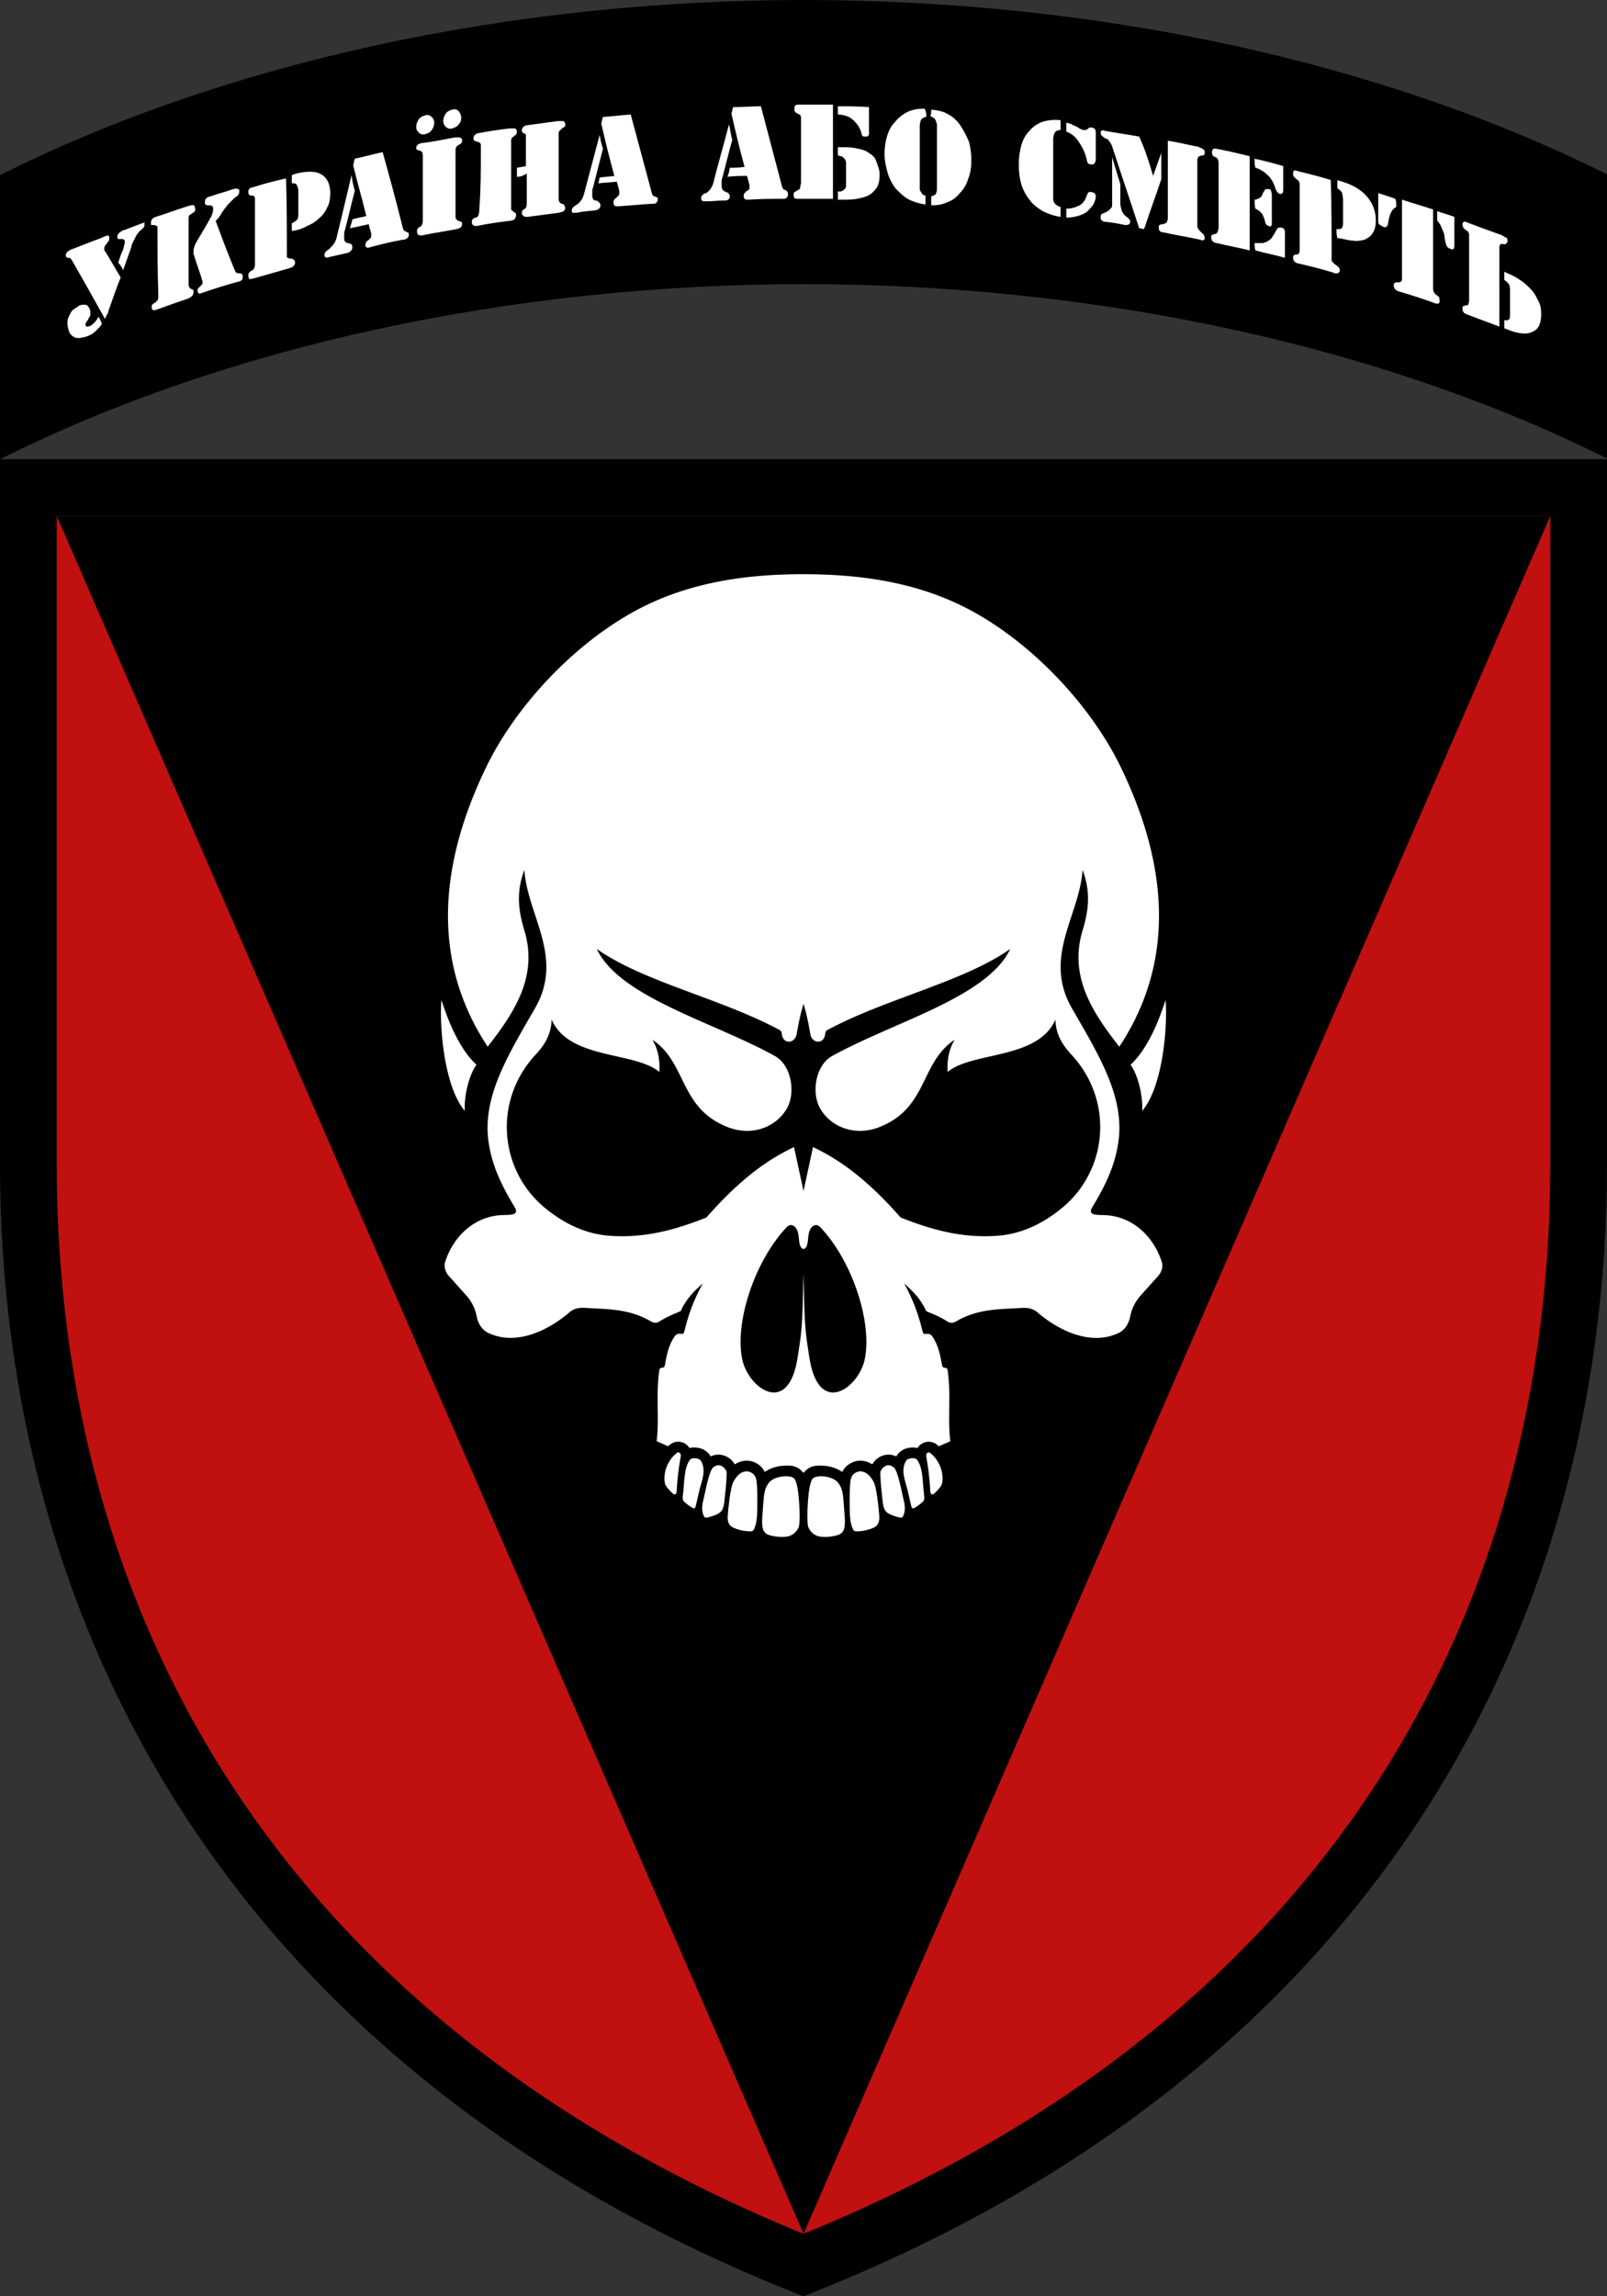
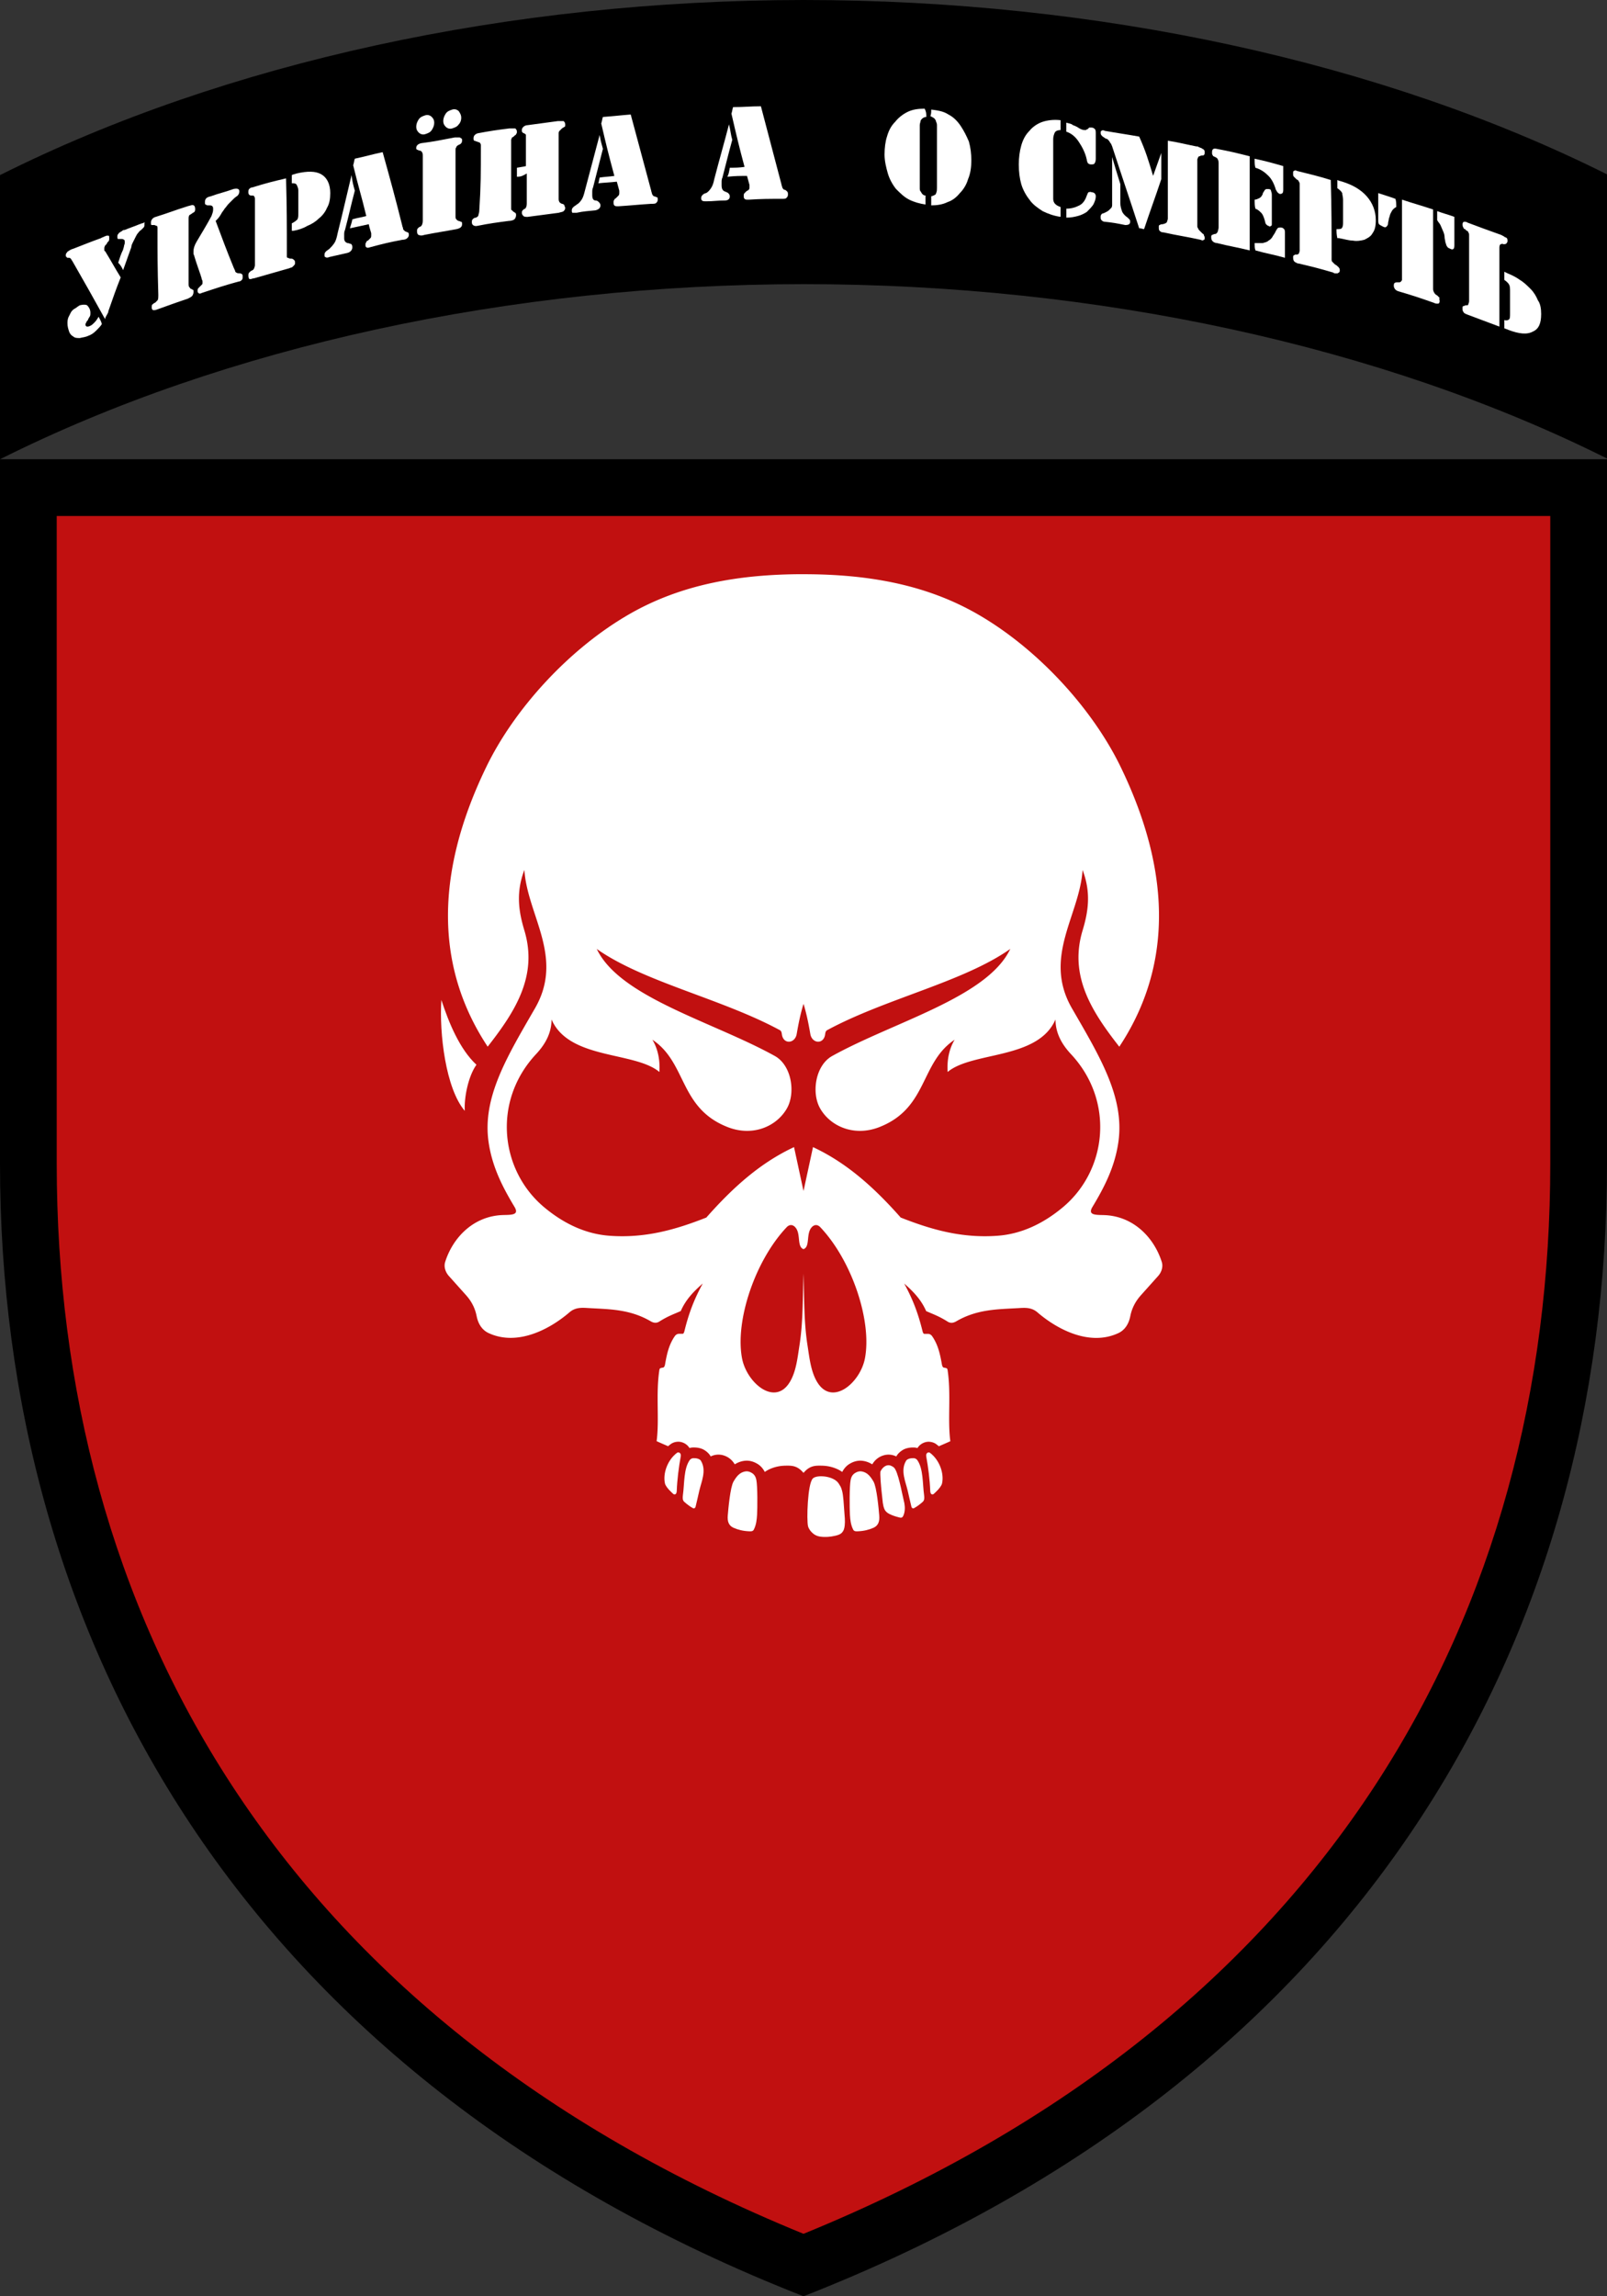
<svg xmlns="http://www.w3.org/2000/svg" xmlns:ns1="http://www.inkscape.org/namespaces/inkscape" xmlns:ns2="http://sodipodi.sourceforge.net/DTD/sodipodi-0.dtd" width="70mm" height="100mm" viewBox="0 0 70 100" version="1.1" id="svg742" ns1:version="0.92.4 (5da689c313, 2019-01-14)" ns2:docname="72 ОМБр.svg">
  <rect x="0" y="0" width="70" height="100" fill="#333333" stroke="none" />
  <defs id="defs736" />
  <ns2:namedview id="base" pagecolor="#ffffff" bordercolor="#666666" borderopacity="1.0" ns1:pageopacity="0.0" ns1:pageshadow="2" ns1:zoom="2.0187722" ns1:cx="132.28346" ns1:cy="188.97625" ns1:document-units="mm" ns1:current-layer="layer1" showgrid="false" fit-margin-top="0" fit-margin-left="0" fit-margin-right="0" fit-margin-bottom="0" ns1:window-width="1280" ns1:window-height="962" ns1:window-x="-8" ns1:window-y="-8" ns1:window-maximized="1" />
  <g ns1:label="Layer 1" ns1:groupmode="layer" id="layer1" transform="translate(-14.893,-98.833)">
    <path ns1:connector-curvature="0" id="path11-2" d="m 14.893,118.833 v 30.677 c 0,20.582 10.483,39.72 35,49.323 24.517,-9.603 35,-28.741 35,-49.323 v -30.677 z" style="color:#000000;clip-rule:nonzero;display:inline;overflow:visible;visibility:visible;opacity:1;isolation:auto;mix-blend-mode:normal;color-interpolation:sRGB;color-interpolation-filters:linearRGB;solid-color:#000000;solid-opacity:1;fill:#000000;fill-opacity:1;fill-rule:nonzero;stroke:none;stroke-width:0.262;stroke-linecap:round;stroke-linejoin:round;stroke-miterlimit:4;stroke-dasharray:none;stroke-dashoffset:0;stroke-opacity:1;color-rendering:auto;image-rendering:auto;shape-rendering:auto;text-rendering:auto;enable-background:accumulate" />
    <path id="path15-8" d="m 17.364,121.304 v 28.207 c 0,19.478 9.522,37.21 32.529,46.602 23.007,-9.392 32.529,-27.123 32.529,-46.602 v -28.207 z" style="color:#000000;clip-rule:nonzero;display:inline;overflow:visible;visibility:visible;opacity:1;isolation:auto;mix-blend-mode:normal;color-interpolation:sRGB;color-interpolation-filters:linearRGB;solid-color:#000000;solid-opacity:1;fill:#c11010;fill-opacity:1;fill-rule:nonzero;stroke:none;stroke-width:0.262;stroke-linecap:round;stroke-linejoin:round;stroke-miterlimit:4;stroke-dasharray:none;stroke-dashoffset:0;stroke-opacity:1;color-rendering:auto;image-rendering:auto;shape-rendering:auto;text-rendering:auto;enable-background:accumulate" ns1:connector-curvature="0" />
    <path style="opacity:1;fill:#000000;fill-opacity:1;stroke:none;stroke-width:0.25;stroke-linecap:butt;stroke-linejoin:miter;stroke-miterlimit:4;stroke-dasharray:none;stroke-dashoffset:0;stroke-opacity:0.5;paint-order:normal" d="m 49.893,98.833 c -12.803,0.011 -25.191,2.711 -35,7.626 v 12.374 c 9.809,-4.915 22.197,-7.615 35,-7.626 12.796,0.002 25.184,2.69 35,7.593 v -12.374 c -9.816,-4.904 -22.204,-7.591 -35,-7.593 z" id="path1068" ns1:connector-curvature="0" ns2:nodetypes="ccccccc" />
-     <path style="opacity:1;vector-effect:none;fill:#000000;fill-opacity:1;stroke:none;stroke-width:0.265px;stroke-linecap:round;stroke-linejoin:round;stroke-miterlimit:4;stroke-dasharray:none;stroke-dashoffset:0;stroke-opacity:1" d="m 17.364,121.304 h 65.059 l -32.529,74.809 z" id="path56" ns1:connector-curvature="0" />
    <path ns1:connector-curvature="0" id="path181" d="m 49.893,123.838 c -2.804,0 -5.332,0.446 -7.58,1.737 -2.637,1.515 -5.015,4.132 -6.238,6.658 -2.365,4.883 -2.097,8.919 0.061,12.181 1.182,-1.511 2.199,-3.068 1.599,-5.059 -0.242,-0.804 -0.382,-1.64 0,-2.637 0.125,1.97 1.751,3.794 0.461,6.027 -1.211,2.098 -2.296,3.87 -2.022,5.812 0.151,1.073 0.602,1.957 1.128,2.83 0.214,0.355 -0.102,0.351 -0.477,0.359 -1.29,0.029 -2.201,0.967 -2.541,2.044 -0.067,0.212 0.015,0.448 0.162,0.612 l 0.746,0.833 c 0.277,0.309 0.405,0.621 0.463,0.914 0.069,0.349 0.245,0.609 0.519,0.737 1.235,0.577 2.639,-0.14 3.526,-0.904 0.263,-0.227 0.558,-0.2 0.816,-0.185 0.901,0.053 1.804,0.041 2.718,0.575 0.131,0.077 0.254,0.092 0.379,0.013 0.385,-0.243 0.639,-0.325 0.934,-0.457 0.227,-0.52 0.584,-0.871 0.958,-1.201 -0.357,0.653 -0.597,1.257 -0.792,2.047 -0.017,0.07 -0.037,0.145 -0.089,0.145 h -0.151 c -0.078,0 -0.141,0.037 -0.191,0.109 -0.246,0.358 -0.332,0.744 -0.404,1.134 -0.019,0.1 -0.026,0.217 -0.112,0.23 -0.108,0.016 -0.141,0.028 -0.151,0.102 -0.16,1.033 0.005,2.171 -0.12,3.1 0.167,0.076 0.334,0.149 0.501,0.22 0.038,-0.033 0.077,-0.065 0.118,-0.095 a 0.468,0.468 0 0 1 0.076,-0.045 c 0.061,-0.029 0.128,-0.047 0.195,-0.053 a 0.468,0.468 0 0 1 0.05,-0.003 c 0.183,-7.9e-4 0.364,0.094 0.469,0.241 0.008,0.011 0.015,0.023 0.022,0.034 0.049,-0.014 0.1,-0.022 0.151,-0.024 a 0.468,0.468 0 0 1 0.004,0 c 0.013,-5.3e-4 0.026,-5.3e-4 0.04,-5.3e-4 a 0.468,0.468 0 0 1 0.025,5.3e-4 c 0.09,0.002 0.189,0.014 0.291,0.048 0.139,0.045 0.323,0.177 0.411,0.337 l -0.003,-0.003 c 0,0.002 0.003,0.003 0.003,0.005 0,7.9e-4 1.1e-4,0.002 0.003,0.003 0.09,-0.044 0.202,-0.079 0.337,-0.079 a 0.468,0.468 0 0 1 0.006,0 c 0.064,5.3e-4 0.13,0.009 0.195,0.027 0.258,0.073 0.409,0.231 0.51,0.396 0.124,-0.078 0.274,-0.138 0.438,-0.155 a 0.468,0.468 0 0 1 0.003,0 c 0.028,-0.003 0.057,-0.004 0.085,-0.004 0.196,7.9e-4 0.356,0.074 0.469,0.143 a 0.468,0.468 0 0 1 5.3e-4,0 c 0.144,0.089 0.246,0.219 0.313,0.348 0.093,-0.068 0.193,-0.118 0.29,-0.156 0.206,-0.081 0.415,-0.116 0.618,-0.118 0.228,-0.002 0.456,-0.013 0.703,0.233 0.029,0.028 0.053,0.055 0.075,0.082 0.022,-0.026 0.047,-0.053 0.075,-0.082 0.248,-0.246 0.476,-0.235 0.703,-0.233 0.203,0.002 0.413,0.036 0.618,0.118 0.097,0.038 0.197,0.088 0.29,0.156 0.067,-0.129 0.168,-0.258 0.313,-0.348 a 0.468,0.468 0 0 1 5.3e-4,0 c 0.112,-0.069 0.273,-0.142 0.469,-0.143 0.028,-1.4e-4 0.056,0.001 0.085,0.004 a 0.468,0.468 0 0 1 0.004,5.3e-4 c 0.163,0.017 0.312,0.077 0.436,0.155 0.101,-0.165 0.252,-0.324 0.51,-0.396 0.066,-0.019 0.135,-0.027 0.2,-0.027 0.135,2.5e-4 0.247,0.035 0.337,0.079 0,-8e-4 10e-5,-0.002 0.003,-0.003 0,-0.002 0.003,-0.003 0.003,-0.005 l -0.003,0.003 c 0.088,-0.16 0.272,-0.292 0.411,-0.337 0.112,-0.036 0.219,-0.048 0.315,-0.048 0.014,0 0.027,-5e-5 0.04,5.3e-4 a 0.468,0.468 0 0 1 0.004,0 c 0.052,0.002 0.103,0.011 0.151,0.024 0.007,-0.011 0.014,-0.022 0.022,-0.034 0.105,-0.147 0.285,-0.241 0.469,-0.241 a 0.468,0.468 0 0 1 0.042,0.003 c 0.07,0.006 0.14,0.024 0.203,0.054 a 0.468,0.468 0 0 1 0.076,0.045 c 0.041,0.03 0.08,0.062 0.118,0.095 0.166,-0.071 0.333,-0.144 0.501,-0.22 -0.125,-0.929 0.04,-2.066 -0.12,-3.1 -0.01,-0.074 -0.043,-0.086 -0.151,-0.102 -0.086,-0.013 -0.093,-0.13 -0.112,-0.23 -0.072,-0.39 -0.159,-0.776 -0.404,-1.134 -0.049,-0.072 -0.112,-0.109 -0.191,-0.109 h -0.151 c -0.052,0 -0.072,-0.075 -0.089,-0.145 -0.196,-0.79 -0.434,-1.394 -0.792,-2.047 0.374,0.33 0.73,0.681 0.957,1.201 0.295,0.132 0.549,0.214 0.934,0.457 0.125,0.079 0.248,0.064 0.379,-0.013 0.913,-0.534 1.816,-0.522 2.718,-0.575 0.258,-0.015 0.553,-0.042 0.816,0.185 0.887,0.764 2.29,1.481 3.526,0.904 0.274,-0.128 0.45,-0.388 0.519,-0.737 0.058,-0.293 0.187,-0.605 0.464,-0.914 l 0.746,-0.833 c 0.147,-0.164 0.229,-0.4 0.162,-0.612 -0.341,-1.077 -1.252,-2.015 -2.541,-2.044 -0.375,-0.008 -0.691,-0.005 -0.477,-0.359 0.527,-0.873 0.977,-1.757 1.128,-2.83 0.274,-1.942 -0.811,-3.714 -2.022,-5.812 -1.289,-2.233 0.337,-4.057 0.461,-6.027 0.382,0.997 0.243,1.833 0,2.637 -0.6,1.99 0.417,3.548 1.6,5.059 2.158,-3.262 2.426,-7.297 0.061,-12.181 -1.223,-2.526 -3.601,-5.143 -6.238,-6.658 -2.247,-1.292 -4.776,-1.738 -7.58,-1.738 z m -9.006,16.32 c 2.04,1.44 5.43,2.16 7.974,3.536 0.093,0.05 0.081,0.166 0.102,0.245 0.104,0.391 0.565,0.318 0.633,-0.073 0.09,-0.522 0.176,-0.918 0.298,-1.317 0.121,0.398 0.207,0.795 0.297,1.317 0.068,0.391 0.529,0.464 0.633,0.073 0.021,-0.079 0.009,-0.195 0.102,-0.245 2.544,-1.375 5.934,-2.096 7.974,-3.536 -1,2.111 -5.071,3.171 -7.757,4.662 -0.734,0.407 -0.914,1.61 -0.523,2.288 0.45,0.783 1.488,1.239 2.587,0.805 2.113,-0.835 1.758,-2.795 3.269,-3.801 -0.241,0.406 -0.336,0.878 -0.305,1.405 1.079,-0.905 3.934,-0.526 4.699,-2.288 0,0.59 0.272,1.08 0.673,1.509 1.913,2.048 1.574,5.063 -0.355,6.672 -0.873,0.729 -1.823,1.162 -2.832,1.238 -1.588,0.12 -2.932,-0.282 -4.228,-0.792 -1.206,-1.365 -2.39,-2.399 -3.821,-3.068 l -0.413,1.912 -0.413,-1.912 c -1.431,0.668 -2.615,1.702 -3.821,3.068 -1.296,0.51 -2.64,0.912 -4.228,0.792 -1.009,-0.076 -1.959,-0.509 -2.832,-1.238 -1.929,-1.61 -2.268,-4.624 -0.355,-6.672 0.401,-0.429 0.674,-0.919 0.673,-1.509 0.765,1.762 3.62,1.383 4.699,2.288 0.03,-0.527 -0.064,-0.999 -0.305,-1.405 1.511,1.006 1.156,2.966 3.269,3.801 1.1,0.434 2.137,-0.022 2.587,-0.805 0.39,-0.678 0.211,-1.88 -0.523,-2.288 -2.686,-1.491 -6.757,-2.552 -7.757,-4.662 z m 8.47,12.026 c 0.064,0.003 0.124,0.037 0.174,0.091 0.262,0.28 0.061,0.85 0.362,0.957 0.301,-0.107 0.099,-0.677 0.361,-0.957 0.1,-0.107 0.239,-0.137 0.374,0.005 1.369,1.446 2.25,4.064 1.942,5.702 -0.203,1.079 -1.449,2.133 -2.098,1.01 -0.263,-0.456 -0.321,-1.034 -0.406,-1.58 -0.156,-0.998 -0.142,-2.064 -0.173,-3.116 -0.032,1.052 -0.018,2.118 -0.174,3.116 -0.085,0.546 -0.143,1.124 -0.406,1.58 -0.648,1.123 -1.895,0.069 -2.098,-1.01 -0.308,-1.638 0.573,-4.255 1.942,-5.702 0.067,-0.071 0.135,-0.099 0.199,-0.096 z" style="opacity:1;vector-effect:none;fill:#ffffff;fill-opacity:1;stroke:none;stroke-width:0.095;stroke-linecap:round;stroke-linejoin:round;stroke-miterlimit:4;stroke-dasharray:none;stroke-dashoffset:0;stroke-opacity:1;paint-order:normal" />
    <path ns2:nodetypes="cccc" ns1:connector-curvature="0" id="path183" d="m 34.119,142.38 c -0.096,1.454 0.189,3.863 1.02,4.83 -0.035,-0.587 0.154,-1.514 0.507,-2.008 -0.732,-0.682 -1.201,-1.826 -1.527,-2.822 z" style="opacity:1;vector-effect:none;fill:#ffffff;fill-opacity:1;stroke:none;stroke-width:0.095;stroke-linecap:round;stroke-linejoin:round;stroke-miterlimit:4;stroke-dasharray:none;stroke-dashoffset:0;stroke-opacity:1;paint-order:normal" />
-     <path style="display:inline;opacity:1;vector-effect:none;fill:#ffffff;fill-opacity:1;stroke:none;stroke-width:0.095;stroke-linecap:round;stroke-linejoin:round;stroke-miterlimit:4;stroke-dasharray:none;stroke-dashoffset:0;stroke-opacity:1" d="m 49.488,163.221 c 0.229,0.227 0.274,1.825 0.207,2.079 -0.034,0.12 -0.115,0.228 -0.21,0.308 -0.087,0.074 -0.187,0.124 -0.312,0.142 -0.23,0.033 -0.446,0.013 -0.656,-0.035 -0.105,-0.024 -0.213,-0.054 -0.285,-0.124 -0.1,-0.097 -0.121,-0.212 -0.134,-0.324 -0.023,-0.199 0.003,-0.4 0.017,-0.601 0.022,-0.301 0.042,-0.71 0.097,-0.91 0.054,-0.199 0.083,-0.201 0.135,-0.296 0.191,-0.351 0.958,-0.423 1.142,-0.24 z" id="path189" ns1:connector-curvature="0" ns2:nodetypes="ccassssszssc" />
    <path style="display:inline;opacity:1;vector-effect:none;fill:#ffffff;fill-opacity:1;stroke:none;stroke-width:0.095;stroke-linecap:round;stroke-linejoin:round;stroke-miterlimit:4;stroke-dasharray:none;stroke-dashoffset:0;stroke-opacity:1" d="m 47.386,162.909 c -0.27,0.028 -0.416,0.231 -0.541,0.443 -0.144,0.245 -0.228,1.199 -0.251,1.483 -0.019,0.235 0.028,0.432 0.251,0.531 0.197,0.087 0.413,0.142 0.672,0.153 0.087,0.004 0.171,0.01 0.213,-0.075 0.105,-0.209 0.128,-0.428 0.141,-0.649 0.017,-0.278 0.024,-1.238 -0.032,-1.515 -0.024,-0.116 -0.072,-0.225 -0.193,-0.3 -0.079,-0.049 -0.164,-0.081 -0.26,-0.071 z" id="path191" ns1:connector-curvature="0" ns2:nodetypes="csssssssssc" />
-     <path style="display:inline;opacity:1;vector-effect:none;fill:#ffffff;fill-opacity:1;stroke:none;stroke-width:0.095;stroke-linecap:round;stroke-linejoin:round;stroke-miterlimit:4;stroke-dasharray:none;stroke-dashoffset:0;stroke-opacity:1" d="m 45.966,162.731 c -0.197,0.146 -0.372,1.193 -0.435,1.425 -0.053,0.195 -0.069,0.386 -0.029,0.559 0.014,0.06 0.033,0.117 0.068,0.169 0.032,0.048 0.08,0.049 0.133,0.036 0.162,-0.039 0.311,-0.087 0.441,-0.151 0.096,-0.048 0.181,-0.115 0.224,-0.216 0.076,-0.178 0.078,-0.368 0.101,-0.555 0.044,-0.363 0.102,-1.029 0.067,-1.096 -0.056,-0.11 -0.153,-0.216 -0.271,-0.25 -0.114,-0.032 -0.215,0.017 -0.297,0.078 z" id="path193" ns1:connector-curvature="0" ns2:nodetypes="cssssssasssc" />
    <path ns2:nodetypes="csssssscsscsc" ns1:connector-curvature="0" id="path195" d="m 45.359,163.729 c -0.057,0.247 -0.105,0.47 -0.162,0.7 -0.008,0.034 -0.016,0.07 -0.059,0.087 -0.027,0.011 -0.05,0.001 -0.074,-0.012 -0.132,-0.074 -0.25,-0.166 -0.361,-0.264 -0.038,-0.033 -0.061,-0.076 -0.068,-0.132 -0.006,-0.05 -0.003,-0.107 0.005,-0.163 0.07,-0.495 0.028,-1.151 0.298,-1.529 0.037,-0.047 0.092,-0.079 0.16,-0.082 0.066,-0.002 0.132,0.004 0.196,0.025 0.077,0.025 0.121,0.06 0.146,0.117 0.229,0.408 0.003,0.895 -0.08,1.253 z" style="display:inline;opacity:1;vector-effect:none;fill:#ffffff;fill-opacity:1;stroke:none;stroke-width:0.095;stroke-linecap:round;stroke-linejoin:round;stroke-miterlimit:4;stroke-dasharray:none;stroke-dashoffset:0;stroke-opacity:1" />
    <path ns2:nodetypes="ccssssc" ns1:connector-curvature="0" id="path207" d="m 44.546,162.256 c 0.025,-0.134 -0.074,-0.2 -0.153,-0.162 -0.427,0.314 -0.63,0.908 -0.536,1.337 0.04,0.184 0.347,0.445 0.347,0.445 0.047,0.06 0.163,0.07 0.168,-0.118 0.014,-0.45 0.092,-1.065 0.174,-1.502 z" style="opacity:1;vector-effect:none;fill:#ffffff;fill-opacity:1;stroke:none;stroke-width:0.095;stroke-linecap:round;stroke-linejoin:round;stroke-miterlimit:4;stroke-dasharray:none;stroke-dashoffset:0;stroke-opacity:1;paint-order:normal" />
    <path ns2:nodetypes="ccassssszssc" ns1:connector-curvature="0" id="path211" d="m 50.298,163.221 c -0.229,0.227 -0.274,1.825 -0.207,2.079 0.034,0.12 0.115,0.228 0.21,0.308 0.087,0.074 0.187,0.124 0.312,0.142 0.23,0.033 0.446,0.013 0.656,-0.035 0.105,-0.024 0.213,-0.054 0.285,-0.124 0.1,-0.097 0.121,-0.212 0.134,-0.324 0.023,-0.199 -0.003,-0.4 -0.017,-0.601 -0.022,-0.301 -0.042,-0.71 -0.097,-0.91 -0.054,-0.199 -0.083,-0.201 -0.135,-0.296 -0.191,-0.351 -0.958,-0.423 -1.142,-0.24 z" style="display:inline;opacity:1;vector-effect:none;fill:#ffffff;fill-opacity:1;stroke:none;stroke-width:0.095;stroke-linecap:round;stroke-linejoin:round;stroke-miterlimit:4;stroke-dasharray:none;stroke-dashoffset:0;stroke-opacity:1" />
    <path ns2:nodetypes="csssssssssc" ns1:connector-curvature="0" id="path213" d="m 52.4,162.909 c 0.27,0.028 0.416,0.231 0.541,0.443 0.144,0.245 0.228,1.199 0.251,1.483 0.019,0.235 -0.028,0.432 -0.251,0.531 -0.197,0.087 -0.413,0.142 -0.672,0.153 -0.087,0.004 -0.171,0.01 -0.213,-0.075 -0.105,-0.209 -0.128,-0.428 -0.141,-0.649 -0.017,-0.278 -0.024,-1.238 0.032,-1.515 0.024,-0.116 0.072,-0.225 0.193,-0.3 0.079,-0.049 0.164,-0.081 0.26,-0.071 z" style="display:inline;opacity:1;vector-effect:none;fill:#ffffff;fill-opacity:1;stroke:none;stroke-width:0.095;stroke-linecap:round;stroke-linejoin:round;stroke-miterlimit:4;stroke-dasharray:none;stroke-dashoffset:0;stroke-opacity:1" />
    <path ns2:nodetypes="cssssssasssc" ns1:connector-curvature="0" id="path215" d="m 53.82,162.731 c 0.197,0.146 0.372,1.193 0.435,1.425 0.053,0.195 0.069,0.386 0.029,0.559 -0.014,0.06 -0.033,0.117 -0.068,0.169 -0.032,0.048 -0.08,0.049 -0.133,0.036 -0.162,-0.039 -0.311,-0.087 -0.441,-0.151 -0.096,-0.048 -0.181,-0.115 -0.224,-0.216 -0.076,-0.178 -0.078,-0.368 -0.101,-0.555 -0.044,-0.363 -0.102,-1.029 -0.067,-1.096 0.056,-0.11 0.153,-0.216 0.271,-0.25 0.114,-0.032 0.215,0.017 0.297,0.078 z" style="display:inline;opacity:1;vector-effect:none;fill:#ffffff;fill-opacity:1;stroke:none;stroke-width:0.095;stroke-linecap:round;stroke-linejoin:round;stroke-miterlimit:4;stroke-dasharray:none;stroke-dashoffset:0;stroke-opacity:1" />
    <path style="display:inline;opacity:1;vector-effect:none;fill:#ffffff;fill-opacity:1;stroke:none;stroke-width:0.095;stroke-linecap:round;stroke-linejoin:round;stroke-miterlimit:4;stroke-dasharray:none;stroke-dashoffset:0;stroke-opacity:1" d="m 54.427,163.729 c 0.057,0.247 0.105,0.47 0.162,0.7 0.008,0.034 0.016,0.07 0.059,0.087 0.027,0.011 0.05,0.001 0.074,-0.012 0.132,-0.074 0.25,-0.166 0.361,-0.264 0.038,-0.033 0.061,-0.076 0.068,-0.132 0.006,-0.05 0.003,-0.107 -0.005,-0.163 -0.07,-0.495 -0.028,-1.151 -0.298,-1.529 -0.037,-0.047 -0.092,-0.079 -0.16,-0.082 -0.066,-0.002 -0.132,0.004 -0.196,0.025 -0.077,0.025 -0.121,0.06 -0.146,0.117 -0.229,0.408 -0.003,0.895 0.08,1.253 z" id="path217" ns1:connector-curvature="0" ns2:nodetypes="csssssscsscsc" />
    <path style="opacity:1;vector-effect:none;fill:#ffffff;fill-opacity:1;stroke:none;stroke-width:0.095;stroke-linecap:round;stroke-linejoin:round;stroke-miterlimit:4;stroke-dasharray:none;stroke-dashoffset:0;stroke-opacity:1;paint-order:normal" d="m 55.24,162.256 c -0.025,-0.134 0.074,-0.2 0.153,-0.162 0.427,0.314 0.63,0.908 0.536,1.337 -0.04,0.184 -0.347,0.445 -0.347,0.445 -0.047,0.06 -0.163,0.07 -0.169,-0.118 -0.014,-0.45 -0.092,-1.065 -0.174,-1.502 z" id="path229" ns1:connector-curvature="0" ns2:nodetypes="ccssssc" />
-     <path style="opacity:1;vector-effect:none;fill:#ffffff;fill-opacity:1;stroke:none;stroke-width:0.095;stroke-linecap:round;stroke-linejoin:round;stroke-miterlimit:4;stroke-dasharray:none;stroke-dashoffset:0;stroke-opacity:1;paint-order:normal" d="m 65.667,142.38 c 0.096,1.454 -0.189,3.863 -1.02,4.83 0.035,-0.587 -0.154,-1.514 -0.507,-2.008 0.732,-0.682 1.201,-1.826 1.527,-2.822 z" id="path235" ns1:connector-curvature="0" ns2:nodetypes="cccc" />
    <path ns1:connector-curvature="0" style="opacity:1;fill:#000000;fill-opacity:1;stroke:none;stroke-width:0.25;stroke-linecap:butt;stroke-linejoin:miter;stroke-miterlimit:4;stroke-dasharray:none;stroke-dashoffset:0;stroke-opacity:0.5;paint-order:normal" d="m 49.892,101.305 c -11.89,0.011 -23.342,2.482 -32.529,6.793 v 7.031 c 9.569,-4.091 20.829,-6.382 32.527,-6.393 a 2.471,2.471 0 0 1 0.002,0 c 11.694,0.002 22.955,2.283 32.529,6.363 v -7.031 c -9.194,-4.3 -20.644,-6.761 -32.527,-6.764 z" id="path89-8" />
    <path class="st7" d="m 19.614,112.378 c 0,0.071 -0.036,0.107 -0.071,0.178 -0.036,0.071 -0.071,0.107 -0.071,0.178 -0.571,-1.034 -0.856,-1.534 -1.427,-2.532 -0.036,-0.036 -0.036,-0.071 -0.071,-0.107 -0.036,-0.036 -0.071,-0.036 -0.107,-0.036 -0.036,0 -0.071,0 -0.071,-0.036 -0.036,0 -0.036,-0.036 -0.036,-0.071 0,-0.036 0,-0.071 0.036,-0.107 0.036,-0.036 0.036,-0.071 0.071,-0.071 0.036,-0.036 0.071,-0.036 0.107,-0.071 0.036,0 0.071,-0.036 0.107,-0.036 0.464,-0.178 0.713,-0.285 1.213,-0.464 0.036,-0.036 0.107,-0.036 0.143,-0.071 0.036,0 0.071,-0.036 0.107,-0.036 0.036,0 0.071,0 0.071,0 0.036,0 0.036,0.036 0.036,0.107 0,0.071 0,0.107 -0.036,0.143 -0.036,0.036 -0.071,0.071 -0.071,0.107 -0.036,0.036 -0.071,0.071 -0.071,0.071 0,0 -0.036,0.071 -0.036,0.107 0,0.036 0,0.036 0,0.071 0,0.036 0,0.071 0.036,0.071 0.285,0.464 0.392,0.678 0.678,1.141 -0.214,0.535 -0.321,0.856 -0.535,1.462 z m -0.285,0.571 c -0.071,0.107 -0.143,0.178 -0.25,0.285 -0.107,0.107 -0.214,0.178 -0.321,0.214 -0.143,0.071 -0.25,0.071 -0.392,0.107 -0.107,0 -0.214,0 -0.285,-0.071 -0.071,-0.036 -0.143,-0.107 -0.178,-0.214 -0.036,-0.107 -0.071,-0.214 -0.071,-0.357 0,-0.071 0,-0.143 0.036,-0.25 0.036,-0.071 0.071,-0.143 0.107,-0.214 0.036,-0.071 0.107,-0.143 0.178,-0.178 0.071,-0.036 0.143,-0.107 0.214,-0.143 0.143,-0.036 0.25,-0.036 0.321,0 0.071,0.071 0.143,0.178 0.143,0.321 0,0.071 0,0.143 -0.036,0.178 -0.036,0.071 -0.071,0.107 -0.071,0.143 -0.036,0.036 -0.071,0.071 -0.071,0.107 -0.036,0.036 -0.036,0.071 -0.036,0.107 0,0.036 0.036,0.071 0.071,0.071 0.036,0 0.071,0 0.143,-0.036 0.071,-0.036 0.107,-0.071 0.178,-0.143 0.071,-0.071 0.143,-0.178 0.178,-0.25 0.071,0.143 0.107,0.178 0.143,0.321 z m 1.855,-4.351 c 0,0.071 0,0.107 -0.036,0.143 -0.036,0.036 -0.071,0.071 -0.107,0.107 -0.071,0.036 -0.107,0.107 -0.143,0.143 -0.036,0.036 -0.071,0.107 -0.107,0.178 -0.036,0.071 -0.071,0.143 -0.107,0.214 -0.036,0.071 -0.071,0.143 -0.071,0.214 -0.143,0.392 -0.214,0.606 -0.357,0.999 -0.071,-0.143 -0.107,-0.214 -0.214,-0.321 0.071,-0.214 0.107,-0.357 0.214,-0.571 0,-0.036 0.036,-0.107 0.036,-0.143 0,-0.036 0.036,-0.107 0.036,-0.143 0,-0.071 0,-0.143 -0.036,-0.143 -0.036,-0.036 -0.071,-0.036 -0.143,-0.036 -0.036,0 -0.071,0 -0.107,0 -0.036,0 -0.036,-0.036 -0.036,-0.107 0,-0.036 0,-0.071 0.036,-0.107 0.036,-0.036 0.036,-0.071 0.071,-0.071 0.036,-0.036 0.071,-0.036 0.107,-0.071 0.036,-0.036 0.071,-0.036 0.107,-0.036 0.25,-0.107 0.392,-0.143 0.642,-0.25 0.036,0 0.071,-0.036 0.107,-0.036 0.036,0 0.071,-0.036 0.107,-0.036 0.036,0 0.071,0 0.071,0 -0.071,0 -0.071,0 -0.071,0.071 z" id="path63" ns1:connector-curvature="0" style="fill:#ffffff;stroke-width:0.357" />
    <path class="st7" d="m 21.754,108.812 c 0,-0.071 0,-0.143 -0.036,-0.143 -0.036,0 -0.071,-0.036 -0.107,-0.036 -0.036,0 -0.071,0 -0.107,0 -0.036,0 -0.036,-0.036 -0.036,-0.107 0,-0.107 0.071,-0.214 0.214,-0.25 0.571,-0.178 0.82,-0.285 1.391,-0.464 0.143,-0.036 0.214,-0.071 0.25,-0.036 0.036,0 0.071,0.071 0.071,0.143 0,0.071 0,0.107 -0.036,0.143 -0.036,0.036 -0.071,0.036 -0.107,0.071 -0.036,0.036 -0.071,0.036 -0.107,0.071 -0.036,0.036 -0.036,0.107 -0.036,0.178 0,1.106 0,1.676 0,2.782 0,0.107 0,0.143 0.036,0.178 0.036,0.036 0.036,0.071 0.071,0.071 0.036,0 0.036,0.036 0.071,0.036 0.036,0 0.036,0.036 0.036,0.107 0,0.071 -0.036,0.143 -0.071,0.178 -0.036,0.036 -0.107,0.071 -0.178,0.107 -0.535,0.178 -0.82,0.285 -1.32,0.464 -0.178,0.071 -0.25,0.036 -0.25,-0.071 0,-0.071 0,-0.143 0.036,-0.143 0.036,-0.036 0.071,-0.071 0.107,-0.071 0.036,-0.036 0.071,-0.071 0.107,-0.107 0.036,-0.036 0.036,-0.143 0.036,-0.25 -0.036,-1.213 -0.036,-1.748 -0.036,-2.853 z m 3.317,1.676 c 0.036,0.071 0.071,0.143 0.071,0.178 0.036,0.036 0.071,0.071 0.178,0.071 0.036,0 0.071,0 0.107,0.036 0.036,0 0.036,0.071 0.036,0.107 0,0.071 0,0.107 -0.036,0.143 -0.036,0.036 -0.071,0.071 -0.143,0.071 -0.642,0.178 -0.963,0.285 -1.605,0.499 -0.071,0.036 -0.107,0.036 -0.143,0 -0.036,-0.036 -0.036,-0.036 -0.036,-0.107 0,-0.036 0,-0.071 0.036,-0.107 0.036,-0.036 0.036,-0.036 0.071,-0.071 0.036,-0.036 0.036,-0.036 0.071,-0.071 0.036,-0.036 0.036,-0.036 0.036,-0.107 0,-0.071 0,-0.071 -0.036,-0.143 0,-0.071 -0.036,-0.107 -0.036,-0.143 -0.107,-0.321 -0.178,-0.499 -0.285,-0.856 0,-0.036 -0.036,-0.071 -0.036,-0.107 0,-0.036 0,-0.071 0,-0.107 0,-0.107 0.036,-0.25 0.143,-0.428 0.25,-0.428 0.392,-0.642 0.642,-1.106 0.036,-0.107 0.071,-0.178 0.071,-0.285 0,-0.071 0,-0.107 -0.036,-0.143 -0.036,-0.036 -0.071,-0.036 -0.178,-0.036 -0.036,0 -0.071,0 -0.107,-0.036 -0.036,0 -0.036,-0.036 -0.036,-0.107 0,-0.143 0.071,-0.214 0.25,-0.25 0.392,-0.143 0.606,-0.178 0.999,-0.321 0.178,-0.036 0.25,0 0.25,0.107 0,0.071 -0.036,0.143 -0.071,0.178 -0.036,0.036 -0.107,0.071 -0.178,0.143 -0.071,0.071 -0.143,0.143 -0.214,0.214 -0.071,0.071 -0.107,0.143 -0.178,0.214 -0.036,0.071 -0.107,0.143 -0.143,0.214 -0.036,0.071 -0.107,0.178 -0.178,0.25 -0.036,0.036 -0.036,0.036 -0.071,0.071 0.321,0.856 0.464,1.248 0.785,2.033 z" id="path65" ns1:connector-curvature="0" style="fill:#ffffff;stroke-width:0.357" />
    <path class="st7" d="m 27.388,109.953 c 0,0.071 0,0.107 0.036,0.107 0.036,0 0.071,0.036 0.107,0.036 0.071,0 0.107,0 0.143,0.036 0.036,0.036 0.071,0.036 0.071,0.143 0,0.036 0,0.071 -0.036,0.107 -0.036,0.036 -0.036,0.036 -0.071,0.071 -0.036,0.036 -0.071,0.036 -0.071,0.036 -0.036,0 -0.071,0.036 -0.107,0.036 -0.606,0.178 -0.892,0.25 -1.498,0.428 -0.071,0 -0.107,0.036 -0.178,0.036 -0.036,0 -0.071,-0.036 -0.071,-0.143 0,-0.071 0,-0.107 0.036,-0.143 0.036,-0.036 0.071,-0.071 0.071,-0.071 0.036,0 0.071,-0.036 0.071,-0.036 0.036,0 0.036,-0.036 0.071,-0.071 0,-0.036 0.036,-0.071 0.036,-0.143 0,-1.141 0,-1.712 0,-2.853 0,-0.071 0,-0.107 -0.036,-0.143 0,-0.036 -0.036,-0.036 -0.107,-0.036 -0.036,0 -0.071,0 -0.107,-0.036 -0.036,-0.036 -0.036,-0.071 -0.036,-0.107 0,-0.071 0,-0.107 0.036,-0.143 0.036,-0.036 0.071,-0.071 0.143,-0.071 0.571,-0.178 0.856,-0.25 1.462,-0.392 0.036,1.284 0.036,1.962 0.036,3.352 z m 0.214,-1.391 c 0.143,-0.071 0.214,-0.143 0.25,-0.178 0.036,-0.071 0.036,-0.178 0.036,-0.285 0,-0.392 0,-0.571 0,-0.963 0,-0.107 -0.036,-0.178 -0.071,-0.25 -0.036,-0.071 -0.107,-0.071 -0.214,-0.071 0,-0.143 0,-0.214 0,-0.357 0.071,-0.036 0.107,-0.036 0.214,-0.071 0.464,-0.107 0.82,-0.107 1.07,0.036 0.25,0.143 0.392,0.428 0.392,0.82 0,0.25 -0.036,0.464 -0.143,0.642 -0.071,0.178 -0.214,0.357 -0.357,0.464 -0.143,0.143 -0.321,0.25 -0.499,0.321 -0.178,0.107 -0.392,0.178 -0.606,0.214 -0.036,0 -0.036,0 -0.071,0 0,-0.107 0,-0.178 0,-0.321 z" id="path67" ns1:connector-curvature="0" style="fill:#ffffff;stroke-width:0.357" />
    <path class="st7" d="m 30.349,107.135 c -0.178,0.678 -0.25,1.034 -0.428,1.712 -0.036,0.071 -0.036,0.143 -0.036,0.214 0,0.071 0,0.107 0,0.143 0,0.107 0.036,0.178 0.143,0.214 0.071,0 0.107,0.036 0.143,0.036 0.036,0 0.071,0.071 0.071,0.143 0,0.107 -0.071,0.214 -0.214,0.25 -0.321,0.071 -0.464,0.107 -0.785,0.178 -0.071,0.036 -0.143,0.036 -0.178,0 -0.036,0 -0.036,-0.036 -0.036,-0.107 0,-0.071 0.036,-0.107 0.071,-0.143 0.036,-0.036 0.107,-0.071 0.143,-0.107 0.071,-0.071 0.143,-0.143 0.214,-0.25 0.071,-0.107 0.107,-0.25 0.143,-0.428 0.25,-0.999 0.357,-1.498 0.606,-2.532 0.036,0.285 0.071,0.428 0.143,0.678 z m -0.107,1.248 c 0.25,-0.071 0.357,-0.071 0.606,-0.143 -0.214,-0.892 -0.357,-1.32 -0.571,-2.211 0.036,-0.107 0.036,-0.178 0.071,-0.285 0.499,-0.107 0.713,-0.178 1.213,-0.285 0.357,1.284 0.535,1.926 0.856,3.21 0,0.036 0.036,0.071 0.036,0.143 0.036,0.071 0.071,0.071 0.107,0.107 0.036,0 0.071,0.036 0.107,0.036 0.036,0.036 0.036,0.071 0.036,0.107 0,0.071 -0.036,0.107 -0.071,0.143 -0.036,0.036 -0.107,0.071 -0.214,0.071 -0.571,0.107 -0.856,0.178 -1.391,0.321 -0.107,0.036 -0.143,0.036 -0.178,0 -0.036,0 -0.036,-0.071 -0.036,-0.107 0,-0.036 0,-0.071 0.036,-0.107 0,-0.036 0.036,-0.071 0.071,-0.071 0.036,-0.036 0.071,-0.071 0.107,-0.107 0.036,-0.036 0.036,-0.071 0.036,-0.143 0,0 0,0 0,-0.036 0,0 0,0 0,-0.036 -0.036,-0.143 -0.071,-0.214 -0.107,-0.392 -0.321,0.071 -0.499,0.107 -0.82,0.178 0.036,-0.143 0.071,-0.214 0.107,-0.392 z" id="path69" ns1:connector-curvature="0" style="fill:#ffffff;stroke-width:0.357" />
    <path class="st7" d="m 33.416,104.675 c -0.107,0.036 -0.214,0 -0.285,-0.071 -0.071,-0.071 -0.107,-0.143 -0.107,-0.25 0,-0.107 0.036,-0.214 0.107,-0.321 0.071,-0.107 0.178,-0.143 0.285,-0.178 0.107,-0.036 0.214,0 0.285,0.071 0.071,0.071 0.107,0.143 0.107,0.25 0,0.107 -0.036,0.214 -0.107,0.321 -0.071,0.107 -0.178,0.143 -0.285,0.178 z m 1.284,0.143 c 0.036,0 0.071,0 0.107,0 0.036,0 0.071,0 0.107,0 0.036,0 0.036,0.036 0.071,0.036 0.036,0.036 0.036,0.036 0.036,0.107 0,0.071 -0.036,0.143 -0.143,0.178 -0.071,0.036 -0.107,0.071 -0.107,0.107 -0.036,0.036 -0.036,0.071 -0.036,0.143 0,1.141 0,1.712 0,2.853 0,0.071 0,0.107 0.036,0.143 0.036,0.036 0.071,0.071 0.107,0.071 0.036,0 0.071,0.036 0.107,0.036 0.036,0 0.036,0.071 0.036,0.107 0,0.107 -0.071,0.178 -0.25,0.214 -0.571,0.107 -0.856,0.143 -1.391,0.25 -0.107,0.036 -0.178,0.036 -0.25,0 -0.036,0 -0.071,-0.071 -0.071,-0.143 0,-0.071 0,-0.107 0.036,-0.143 0.036,-0.036 0.071,-0.071 0.107,-0.071 0.071,-0.036 0.107,-0.143 0.107,-0.25 0,-1.141 0,-1.676 0,-2.817 0,-0.071 0,-0.143 -0.036,-0.178 0,-0.036 -0.071,-0.071 -0.107,-0.071 -0.036,0 -0.071,-0.036 -0.107,-0.036 -0.036,-0.036 -0.036,-0.036 -0.036,-0.071 0,-0.107 0.071,-0.178 0.214,-0.214 0.571,-0.071 0.892,-0.143 1.462,-0.25 z m 0.285,-0.856 c 0,0.107 -0.036,0.214 -0.107,0.285 -0.071,0.107 -0.178,0.143 -0.285,0.178 -0.107,0.036 -0.214,0 -0.285,-0.071 -0.071,-0.071 -0.107,-0.143 -0.107,-0.25 0,-0.107 0.036,-0.214 0.107,-0.321 0.071,-0.107 0.178,-0.143 0.285,-0.178 0.107,-0.036 0.214,0 0.285,0.071 0.071,0.107 0.107,0.178 0.107,0.285 z" id="path71" ns1:connector-curvature="0" style="fill:#ffffff;stroke-width:0.357" />
    <path class="st7" d="m 35.841,105.21 c 0,-0.071 0,-0.107 -0.036,-0.143 0,-0.036 -0.071,-0.036 -0.143,-0.071 -0.036,0 -0.071,-0.036 -0.107,-0.036 -0.036,0 -0.036,-0.071 -0.036,-0.107 0,-0.107 0.071,-0.178 0.178,-0.214 0.571,-0.107 0.82,-0.143 1.391,-0.214 0.107,0 0.214,0 0.25,0 0.036,0.036 0.071,0.071 0.071,0.143 0,0.036 0,0.071 -0.036,0.107 0,0.036 -0.036,0.036 -0.071,0.071 -0.036,0.036 -0.071,0.071 -0.107,0.071 0,0.036 -0.036,0.071 -0.036,0.107 0,1.177 0,1.783 0,2.96 0,0.071 0,0.107 0.036,0.107 0.036,0.036 0.036,0.036 0.071,0.071 0.036,0 0.036,0.036 0.071,0.036 0.036,0.036 0.036,0.071 0.036,0.107 0,0.071 -0.036,0.143 -0.071,0.178 -0.036,0.036 -0.143,0.071 -0.25,0.071 -0.535,0.071 -0.82,0.107 -1.355,0.214 -0.143,0.036 -0.25,-0.036 -0.25,-0.143 0,-0.071 0,-0.107 0.036,-0.143 0.036,-0.036 0.071,-0.071 0.143,-0.071 0.071,-0.036 0.107,-0.071 0.107,-0.107 0,-0.036 0.036,-0.107 0.036,-0.178 0.071,-1.106 0.071,-1.676 0.071,-2.817 z m 1.569,1.32 c 0,-0.143 0,-0.214 0,-0.392 0.178,-0.036 0.25,-0.036 0.392,-0.071 0,-0.499 0,-0.749 0,-1.248 0,-0.071 0,-0.107 0,-0.107 0,-0.036 -0.036,-0.036 -0.071,-0.071 -0.036,0 -0.071,-0.036 -0.071,-0.036 -0.036,-0.036 -0.036,-0.036 -0.036,-0.107 0,-0.071 0.036,-0.107 0.071,-0.143 0.036,-0.036 0.107,-0.071 0.178,-0.071 0.535,-0.071 0.785,-0.107 1.32,-0.178 0.143,0 0.214,0 0.25,0 0.036,0.036 0.071,0.071 0.071,0.143 0,0.071 0,0.107 -0.036,0.107 -0.036,0.036 -0.071,0.036 -0.107,0.071 -0.036,0.036 -0.071,0.071 -0.107,0.107 -0.036,0.036 -0.036,0.071 -0.036,0.143 0,1.141 0,1.712 0,2.817 0,0.107 0.036,0.178 0.143,0.214 0.036,0 0.107,0.036 0.107,0.071 0,0.036 0.036,0.071 0.036,0.107 0,0.071 -0.036,0.107 -0.071,0.143 -0.036,0.036 -0.107,0.036 -0.214,0.071 -0.535,0.071 -0.82,0.107 -1.355,0.178 -0.071,0 -0.143,0 -0.178,-0.036 -0.036,-0.036 -0.071,-0.071 -0.071,-0.143 0,-0.036 0,-0.071 0.036,-0.107 0.036,-0.036 0.071,-0.071 0.107,-0.071 0.036,-0.036 0.071,-0.107 0.071,-0.214 0,-0.535 0,-0.785 0,-1.32 -0.178,0.107 -0.25,0.143 -0.428,0.143 z" id="path73" ns1:connector-curvature="0" style="fill:#ffffff;stroke-width:0.357" />
    <path class="st7" d="m 41.155,105.317 c -0.178,0.678 -0.25,0.999 -0.428,1.676 -0.036,0.071 -0.036,0.143 -0.036,0.214 0,0.071 0,0.107 0,0.143 0,0.107 0.036,0.214 0.143,0.214 0.071,0 0.107,0.036 0.143,0.071 0.036,0.036 0.071,0.071 0.071,0.143 0,0.107 -0.071,0.178 -0.214,0.214 -0.321,0.036 -0.499,0.036 -0.82,0.107 -0.071,0 -0.143,0 -0.178,0 -0.036,0 -0.036,-0.071 -0.036,-0.107 0,-0.071 0.036,-0.107 0.071,-0.143 0.036,-0.036 0.107,-0.071 0.143,-0.107 0.071,-0.036 0.143,-0.107 0.214,-0.214 0.071,-0.107 0.107,-0.25 0.143,-0.392 0.25,-0.963 0.392,-1.462 0.642,-2.425 0.036,0.214 0.071,0.357 0.143,0.606 z m -0.143,1.248 c 0.25,-0.036 0.392,-0.036 0.642,-0.071 -0.25,-0.927 -0.357,-1.355 -0.571,-2.282 0.036,-0.107 0.036,-0.178 0.071,-0.285 0.499,-0.036 0.749,-0.071 1.213,-0.107 0.357,1.32 0.535,1.997 0.892,3.317 0,0.036 0.036,0.107 0.036,0.143 0.036,0.071 0.071,0.107 0.107,0.107 0.036,0 0.071,0.036 0.107,0.036 0.036,0 0.036,0.071 0.036,0.107 0,0.071 -0.036,0.107 -0.071,0.143 -0.036,0.036 -0.107,0.036 -0.214,0.036 -0.571,0.036 -0.856,0.071 -1.427,0.107 -0.107,0 -0.143,0 -0.178,-0.036 -0.036,-0.036 -0.036,-0.071 -0.036,-0.143 0,-0.036 0,-0.071 0.036,-0.107 0,-0.036 0.036,-0.036 0.071,-0.071 0.036,-0.036 0.071,-0.071 0.107,-0.107 0.036,-0.036 0.036,-0.071 0.036,-0.143 0,0 0,0 0,-0.036 0,0 0,0 0,-0.036 -0.036,-0.143 -0.071,-0.25 -0.107,-0.392 -0.321,0.036 -0.499,0.036 -0.82,0.071 0.036,0 0.036,-0.107 0.071,-0.25 z" id="path75" ns1:connector-curvature="0" style="fill:#ffffff;stroke-width:0.357" />
    <path class="st7" d="m 46.79,104.924 c -0.178,0.642 -0.25,0.963 -0.428,1.641 -0.036,0.071 -0.036,0.143 -0.036,0.214 0,0.071 0,0.107 0,0.143 0,0.107 0.036,0.214 0.143,0.25 0.071,0.036 0.107,0.036 0.143,0.071 0.036,0.036 0.071,0.071 0.071,0.143 0,0.107 -0.071,0.178 -0.214,0.178 -0.321,0 -0.499,0.036 -0.82,0.036 -0.071,0 -0.143,0 -0.178,-0.036 -0.036,-0.036 -0.036,-0.071 -0.036,-0.107 0,-0.071 0.036,-0.107 0.071,-0.143 0.036,-0.036 0.107,-0.071 0.143,-0.071 0.071,-0.036 0.143,-0.107 0.214,-0.214 0.071,-0.107 0.107,-0.214 0.143,-0.392 0.25,-0.963 0.392,-1.427 0.642,-2.389 0.071,0.285 0.071,0.428 0.143,0.678 z m -0.107,1.213 c 0.25,0 0.392,0 0.642,-0.036 -0.25,-0.927 -0.357,-1.391 -0.571,-2.318 0.036,-0.107 0.036,-0.178 0.071,-0.285 0.499,0 0.749,-0.036 1.213,-0.036 0.357,1.355 0.535,2.033 0.892,3.388 0,0.036 0.036,0.107 0.036,0.143 0.036,0.071 0.071,0.107 0.107,0.107 0.036,0 0.071,0.036 0.107,0.071 0.036,0.036 0.036,0.071 0.036,0.143 0,0.071 -0.036,0.107 -0.071,0.143 -0.036,0.036 -0.107,0.036 -0.214,0.036 -0.571,0 -0.856,0 -1.427,0.036 -0.107,0 -0.143,0 -0.178,-0.036 -0.036,-0.036 -0.036,-0.071 -0.036,-0.143 0,-0.036 0,-0.071 0.036,-0.107 0.036,-0.036 0.036,-0.036 0.071,-0.071 0.036,-0.036 0.071,-0.036 0.107,-0.071 0.036,-0.036 0.036,-0.071 0.036,-0.143 0,0 0,0 0,-0.036 0,0 0,0 0,-0.036 -0.036,-0.143 -0.071,-0.25 -0.107,-0.392 -0.321,0 -0.499,0 -0.856,0.036 0.071,-0.143 0.071,-0.214 0.107,-0.392 z" id="path77" ns1:connector-curvature="0" style="fill:#ffffff;stroke-width:0.357" />
-     <path class="st7" d="m 51.176,107.492 c -0.606,0 -0.892,0 -1.498,0 -0.071,0 -0.143,0 -0.178,-0.036 -0.036,-0.036 -0.036,-0.071 -0.036,-0.143 0,-0.071 0,-0.107 0.036,-0.107 0.036,-0.036 0.071,-0.036 0.107,-0.071 0.071,-0.036 0.143,-0.071 0.143,-0.143 0,-0.071 0.036,-0.143 0.036,-0.214 0,-1.106 0,-1.676 0,-2.782 0,-0.071 0,-0.107 -0.036,-0.143 0,-0.036 -0.071,-0.036 -0.107,-0.071 -0.036,-0.036 -0.107,-0.036 -0.107,-0.071 -0.036,-0.036 -0.036,-0.071 -0.036,-0.143 0,-0.071 0,-0.107 0.036,-0.143 0.036,-0.036 0.107,-0.036 0.178,-0.036 0.606,0 0.892,0 1.462,0 0,1.712 0,2.496 0,4.101 z m 1.569,-2.817 c 0,0 0,0.036 -0.036,0.071 0,0.036 -0.071,0.036 -0.143,0.036 -0.036,0 -0.071,0 -0.107,-0.036 -0.036,-0.036 -0.036,-0.071 -0.036,-0.107 -0.036,-0.107 -0.071,-0.214 -0.143,-0.321 -0.071,-0.107 -0.143,-0.178 -0.214,-0.25 -0.071,-0.071 -0.178,-0.143 -0.285,-0.178 -0.107,-0.036 -0.25,-0.071 -0.392,-0.071 0,-0.143 0,-0.214 0,-0.357 0.535,0 0.82,0 1.355,0.036 0,0.464 0,0.713 0,1.177 z m 0.464,1.748 c 0,0.25 -0.036,0.464 -0.143,0.606 -0.107,0.143 -0.214,0.25 -0.357,0.321 -0.143,0.071 -0.321,0.107 -0.499,0.143 -0.178,0.036 -0.392,0.036 -0.606,0.036 -0.071,0 -0.143,0 -0.214,0 0,-0.143 0,-0.214 0,-0.357 0.107,0 0.178,0 0.214,-0.036 0.036,-0.036 0.107,-0.071 0.107,-0.107 0.036,-0.036 0.036,-0.071 0.036,-0.143 0,-0.036 0,-0.107 0,-0.143 0,-0.25 0,-0.392 0,-0.642 0,-0.071 0,-0.107 0,-0.178 0,-0.071 -0.036,-0.107 -0.036,-0.143 -0.036,-0.036 -0.071,-0.071 -0.107,-0.107 -0.036,-0.036 -0.107,-0.036 -0.214,-0.071 0,-0.143 0,-0.214 0,-0.357 0.071,0 0.143,0 0.214,0 0.178,0 0.357,0 0.535,0.036 0.178,0.036 0.357,0.071 0.499,0.143 0.071,0.036 0.143,0.107 0.214,0.143 0.071,0.071 0.143,0.107 0.178,0.214 0.036,0.071 0.071,0.178 0.107,0.285 0.036,0.071 0.071,0.214 0.071,0.357 z" id="path79" ns1:connector-curvature="0" style="fill:#ffffff;stroke-width:0.357" />
    <path class="st7" d="m 55.242,103.926 c -0.071,0 -0.143,0.036 -0.178,0.071 -0.036,0.036 -0.071,0.071 -0.071,0.107 0,0.036 -0.036,0.107 -0.036,0.178 0,0.071 0,0.143 0,0.178 0,0.963 0,1.427 0,2.389 0,0.071 0,0.107 0,0.178 0,0.036 0,0.107 0.036,0.143 0.036,0.036 0.036,0.071 0.071,0.107 0.036,0.036 0.071,0.071 0.143,0.071 0,0.143 0,0.214 0,0.392 -0.25,-0.036 -0.499,-0.107 -0.713,-0.214 -0.214,-0.107 -0.392,-0.285 -0.571,-0.464 -0.143,-0.178 -0.285,-0.428 -0.357,-0.678 -0.071,-0.25 -0.143,-0.535 -0.143,-0.82 0,-0.285 0.036,-0.571 0.107,-0.785 0.071,-0.25 0.178,-0.464 0.357,-0.642 0.143,-0.178 0.321,-0.321 0.535,-0.428 0.214,-0.107 0.464,-0.143 0.749,-0.143 0.071,0.143 0.071,0.214 0.071,0.357 z m 0.214,-0.321 c 0.285,0.036 0.535,0.071 0.749,0.214 0.214,0.107 0.392,0.285 0.535,0.499 0.143,0.214 0.25,0.428 0.357,0.678 0.071,0.25 0.107,0.535 0.107,0.82 0,0.285 -0.036,0.571 -0.143,0.82 -0.071,0.25 -0.214,0.464 -0.357,0.606 -0.143,0.178 -0.321,0.321 -0.535,0.392 -0.214,0.107 -0.464,0.143 -0.713,0.143 0,-0.143 0,-0.214 0,-0.392 0.107,-0.036 0.214,-0.071 0.214,-0.143 0.036,-0.071 0.036,-0.143 0.036,-0.285 0,-0.963 0,-1.462 0,-2.461 0,-0.071 0,-0.143 0,-0.178 0,-0.071 0,-0.107 -0.036,-0.178 0,-0.036 -0.036,-0.107 -0.071,-0.143 -0.036,-0.036 -0.107,-0.071 -0.178,-0.107 0.036,-0.107 0.036,-0.178 0.036,-0.285 z" id="path81" ns1:connector-curvature="0" style="fill:#ffffff;stroke-width:0.357" />
    <path class="st7" d="m 61.091,104.496 c -0.107,0 -0.214,0.036 -0.25,0.107 -0.036,0.071 -0.071,0.178 -0.071,0.285 0,1.034 0,1.569 0,2.603 0,0.178 0.107,0.285 0.321,0.357 0,0.178 0,0.25 0,0.428 -0.285,-0.036 -0.571,-0.143 -0.785,-0.25 -0.214,-0.143 -0.428,-0.285 -0.571,-0.499 -0.143,-0.178 -0.285,-0.428 -0.357,-0.678 -0.071,-0.25 -0.107,-0.535 -0.107,-0.856 0,-0.285 0.036,-0.571 0.107,-0.82 0.071,-0.25 0.178,-0.464 0.357,-0.642 0.143,-0.178 0.357,-0.321 0.571,-0.392 0.214,-0.071 0.499,-0.107 0.785,-0.071 0,0.214 0,0.285 0,0.428 z m 0.25,-0.321 c 0.107,0.036 0.214,0.036 0.285,0.107 0.107,0.036 0.178,0.071 0.285,0.143 0.071,0.036 0.143,0.071 0.214,0.071 0.036,0 0.071,0 0.071,0 0,0 0.036,-0.036 0.071,-0.036 0.036,-0.036 0.071,-0.071 0.071,-0.071 0.036,0 0.036,0 0.107,0 0.071,0 0.107,0.036 0.143,0.071 0.036,0.036 0.036,0.107 0.036,0.214 0,0.428 0,0.606 0,1.034 0,0.071 0,0.143 -0.036,0.214 -0.036,0.071 -0.071,0.071 -0.178,0.071 -0.071,0 -0.107,-0.036 -0.143,-0.071 0,-0.036 -0.036,-0.071 -0.036,-0.143 -0.071,-0.321 -0.214,-0.571 -0.357,-0.785 -0.143,-0.214 -0.321,-0.357 -0.535,-0.428 0,-0.178 0,-0.25 0,-0.392 z m 0,3.745 c 0.25,0 0.428,-0.071 0.571,-0.143 0.143,-0.071 0.25,-0.214 0.321,-0.428 0.036,-0.071 0.036,-0.107 0.071,-0.143 0.036,0 0.071,-0.036 0.143,0 0.107,0 0.178,0.071 0.178,0.178 0,0.107 -0.036,0.214 -0.107,0.357 -0.071,0.107 -0.178,0.214 -0.285,0.321 -0.107,0.071 -0.25,0.143 -0.392,0.178 -0.143,0.036 -0.285,0.071 -0.499,0.071 0,-0.143 0,-0.25 0,-0.392 z" id="path83" ns1:connector-curvature="0" style="fill:#ffffff;stroke-width:0.357" />
    <path class="st7" d="m 63.694,106.85 c 0,0.321 0,0.499 0,0.82 0,0.143 0.036,0.25 0.071,0.357 0.036,0.107 0.143,0.214 0.25,0.285 0.036,0.036 0.071,0.071 0.071,0.071 0.036,0.036 0.036,0.071 0.036,0.107 0,0.107 -0.071,0.143 -0.214,0.143 -0.357,-0.071 -0.535,-0.107 -0.892,-0.143 -0.071,0 -0.107,-0.036 -0.143,-0.071 -0.036,-0.036 -0.036,-0.071 -0.036,-0.143 0,-0.036 0,-0.071 0.036,-0.107 0,-0.036 0.071,-0.036 0.143,-0.071 0.071,-0.036 0.143,-0.071 0.178,-0.107 0.036,-0.036 0.071,-0.071 0.107,-0.107 0.036,-0.036 0.036,-0.107 0.036,-0.143 0,-0.071 0,-0.143 0,-0.214 0,-0.749 0,-1.106 0,-1.855 0.143,0.499 0.214,0.713 0.357,1.177 z m 1.427,-0.357 c 0.143,-0.392 0.214,-0.606 0.357,-0.999 0,0.464 0,0.678 0,1.141 -0.285,0.856 -0.464,1.32 -0.749,2.175 -0.071,0 -0.107,-0.036 -0.214,-0.036 -0.464,-1.427 -0.713,-2.14 -1.177,-3.566 -0.036,-0.071 -0.036,-0.107 -0.071,-0.143 -0.036,-0.036 -0.036,-0.071 -0.071,-0.107 -0.036,-0.036 -0.036,-0.036 -0.071,-0.071 -0.036,0 -0.107,-0.036 -0.143,-0.071 -0.071,-0.036 -0.143,-0.107 -0.143,-0.178 0,-0.071 0,-0.107 0.036,-0.107 0.036,-0.036 0.071,-0.036 0.143,0 0.606,0.107 0.892,0.143 1.498,0.25 0.285,0.642 0.392,0.999 0.606,1.712 z m 1.89,-1.284 c 0.036,0 0.071,0 0.107,0.036 0.036,0 0.071,0.036 0.107,0.036 0.036,0.036 0.071,0.036 0.107,0.071 0.036,0.036 0.036,0.071 0.036,0.143 0,0.071 -0.036,0.107 -0.071,0.107 -0.036,0 -0.107,0 -0.143,0.036 -0.036,0 -0.036,0 -0.071,0.036 0,0.036 -0.036,0.071 -0.036,0.107 0,1.106 0,1.641 0,2.746 0,0.036 0,0.107 0,0.143 0,0.036 0,0.071 0.036,0.107 0,0.036 0.036,0.071 0.071,0.107 0.036,0.036 0.071,0.071 0.107,0.107 0.036,0.036 0.071,0.036 0.071,0.071 0,0.036 0.036,0.071 0.036,0.107 0,0.071 0,0.107 -0.036,0.107 -0.036,0.036 -0.071,0.036 -0.143,0 -0.642,-0.143 -0.963,-0.178 -1.605,-0.321 -0.107,0 -0.143,-0.036 -0.178,-0.071 -0.036,-0.036 -0.036,-0.071 -0.036,-0.178 0,-0.036 0,-0.071 0.036,-0.071 0,0 0.036,-0.036 0.107,-0.036 0.071,0 0.107,-0.036 0.143,-0.036 0.036,-0.036 0.071,-0.036 0.071,-0.071 0,-0.036 0.036,-0.071 0.036,-0.143 0,-0.071 0,-0.107 0,-0.178 0,-1.284 0,-1.926 0,-3.21 0.464,0.071 0.713,0.143 1.248,0.25 z" id="path85" ns1:connector-curvature="0" style="fill:#ffffff;stroke-width:0.357" />
    <path class="st7" d="m 69.329,109.739 c -0.571,-0.143 -0.856,-0.178 -1.427,-0.321 -0.071,0 -0.143,-0.036 -0.178,-0.071 -0.036,-0.036 -0.071,-0.071 -0.071,-0.178 0,-0.071 0,-0.071 0.036,-0.107 0.036,0 0.071,-0.036 0.107,-0.036 0.071,0 0.107,-0.036 0.143,-0.107 0,-0.036 0.036,-0.107 0.036,-0.178 0,-1.106 0,-1.641 0,-2.746 0,-0.107 0,-0.178 -0.036,-0.214 0,-0.036 -0.036,-0.071 -0.107,-0.107 -0.071,-0.036 -0.107,-0.036 -0.107,-0.071 -0.036,-0.036 -0.036,-0.071 -0.036,-0.143 0,-0.143 0.071,-0.178 0.214,-0.143 0.571,0.107 0.856,0.178 1.427,0.321 0,1.676 0,2.496 0,4.101 z m 0.214,-3.994 c 0.499,0.107 0.749,0.178 1.248,0.321 0,0.392 0,0.606 0,0.999 0,0.071 0,0.143 -0.036,0.178 -0.036,0.036 -0.071,0.036 -0.107,0.036 -0.036,0 -0.071,-0.036 -0.107,-0.071 -0.036,-0.036 -0.036,-0.071 -0.071,-0.107 -0.071,-0.25 -0.178,-0.464 -0.321,-0.606 -0.143,-0.143 -0.321,-0.285 -0.571,-0.357 -0.036,-0.143 -0.036,-0.214 -0.036,-0.392 z m 0,1.783 c 0.071,0 0.143,-0.036 0.214,-0.071 0.071,-0.036 0.107,-0.107 0.143,-0.178 0,-0.036 0,-0.071 0.036,-0.071 0,-0.036 0.036,-0.071 0.036,-0.071 0,-0.036 0.036,-0.036 0.071,-0.071 0.036,0 0.071,0 0.107,0 0.071,0 0.107,0.036 0.107,0.071 0,0.036 0.036,0.071 0.036,0.178 0,0.499 0,0.749 0,1.248 0,0.071 0,0.107 -0.036,0.107 -0.036,0.036 -0.071,0.036 -0.107,0 -0.036,0 -0.071,-0.036 -0.107,-0.071 -0.036,-0.036 -0.036,-0.107 -0.071,-0.214 -0.036,-0.107 -0.071,-0.214 -0.143,-0.285 -0.071,-0.071 -0.143,-0.143 -0.25,-0.178 -0.036,-0.143 -0.036,-0.25 -0.036,-0.392 z m 0,1.89 c 0.143,0 0.25,0 0.357,0 0.107,-0.036 0.178,-0.036 0.25,-0.107 0.071,-0.036 0.143,-0.107 0.178,-0.178 0.036,-0.071 0.107,-0.143 0.143,-0.25 0.036,-0.036 0.036,-0.071 0.071,-0.107 0.036,-0.036 0.071,-0.036 0.143,-0.036 0.071,0 0.107,0.036 0.143,0.071 0.036,0.036 0.036,0.107 0.036,0.178 0,0.428 0,0.642 0,1.07 -0.499,-0.143 -0.785,-0.178 -1.284,-0.321 -0.036,-0.107 -0.036,-0.178 -0.036,-0.321 z" id="path87" ns1:connector-curvature="0" style="fill:#ffffff;stroke-width:0.357" />
    <path class="st7" d="m 72.896,110.096 c 0,0.071 0,0.107 0.036,0.143 0.036,0.036 0.071,0.071 0.107,0.107 0.071,0.036 0.107,0.071 0.143,0.107 0.036,0.036 0.071,0.071 0.071,0.143 0,0.036 0,0.071 -0.036,0.107 -0.036,0 -0.036,0.036 -0.071,0.036 -0.036,0 -0.071,0 -0.071,0 -0.036,0 -0.071,0 -0.107,-0.036 -0.606,-0.178 -0.892,-0.25 -1.498,-0.392 -0.071,0 -0.107,-0.036 -0.178,-0.071 -0.036,-0.036 -0.071,-0.071 -0.071,-0.178 0,-0.071 0,-0.107 0.036,-0.107 0.036,-0.036 0.071,-0.036 0.071,-0.036 0.036,0 0.071,0 0.071,0 0.036,0 0.036,-0.036 0.071,-0.036 0,-0.036 0.036,-0.071 0.036,-0.143 0,-1.141 0,-1.712 0,-2.853 0,-0.071 0,-0.107 -0.036,-0.143 0,-0.036 -0.036,-0.071 -0.107,-0.107 -0.036,-0.036 -0.071,-0.071 -0.107,-0.107 -0.036,-0.036 -0.036,-0.071 -0.036,-0.143 0,-0.071 0,-0.107 0.036,-0.107 0.036,-0.036 0.071,-0.036 0.143,0 0.571,0.143 0.892,0.214 1.462,0.392 0.036,1.32 0.036,2.033 0.036,3.424 z m 0.214,-1.284 c 0.143,0 0.214,0 0.25,-0.071 0.036,-0.071 0.036,-0.143 0.036,-0.25 0,-0.392 0,-0.571 0,-0.963 0,-0.107 -0.036,-0.214 -0.036,-0.285 -0.036,-0.071 -0.107,-0.143 -0.214,-0.214 0,-0.143 0,-0.214 0,-0.357 0.071,0.036 0.107,0.036 0.214,0.071 0.464,0.143 0.82,0.357 1.07,0.642 0.25,0.285 0.392,0.642 0.392,1.034 0,0.25 -0.036,0.428 -0.143,0.571 -0.071,0.143 -0.214,0.214 -0.357,0.285 -0.143,0.036 -0.321,0.071 -0.499,0.036 -0.178,0 -0.392,-0.071 -0.606,-0.107 -0.036,0 -0.036,0 -0.071,0 -0.036,-0.178 -0.036,-0.25 -0.036,-0.392 z" id="path90" ns1:connector-curvature="0" style="fill:#ffffff;stroke-width:0.357" />
    <path class="st7" d="m 75.713,107.849 c -0.071,0.036 -0.107,0.071 -0.143,0.107 -0.036,0.036 -0.071,0.107 -0.107,0.178 -0.036,0.071 -0.036,0.143 -0.071,0.214 0,0.071 -0.036,0.143 -0.036,0.214 0,0.071 -0.036,0.107 -0.071,0.143 -0.036,0.036 -0.071,0.036 -0.143,0 -0.071,-0.036 -0.143,-0.071 -0.178,-0.107 -0.036,-0.036 -0.036,-0.107 -0.036,-0.214 0,-0.464 0,-0.678 0,-1.141 0.321,0.107 0.464,0.143 0.749,0.25 0.036,0.107 0.036,0.214 0.036,0.357 z m 1.89,4.101 c 0,0.071 -0.036,0.107 -0.071,0.107 -0.071,0 -0.107,0 -0.178,-0.036 -0.606,-0.214 -0.927,-0.321 -1.534,-0.499 -0.143,-0.036 -0.214,-0.143 -0.214,-0.25 0,-0.107 0.036,-0.143 0.143,-0.143 0.036,0 0.071,0 0.107,0 0.036,0 0.036,-0.036 0.071,-0.036 0,-0.036 0.036,-0.036 0.036,-0.071 0,-0.036 0,-0.071 0,-0.143 0,-1.32 0,-1.997 0,-3.352 0.535,0.178 0.82,0.25 1.355,0.428 0,1.355 0,2.069 0,3.424 0,0.071 0,0.107 0.036,0.178 0.036,0.071 0.071,0.107 0.143,0.143 0.036,0.036 0.071,0.071 0.107,0.107 -0.036,0.036 0,0.071 0,0.143 z m 0.642,-2.496 c 0,0.107 0,0.178 -0.036,0.214 -0.036,0.036 -0.071,0.036 -0.143,0 -0.071,-0.036 -0.107,-0.036 -0.143,-0.107 -0.036,-0.036 -0.036,-0.107 -0.071,-0.178 0,-0.071 -0.036,-0.143 -0.036,-0.25 0,-0.071 -0.036,-0.178 -0.071,-0.25 -0.036,-0.071 -0.071,-0.178 -0.107,-0.25 -0.036,-0.071 -0.107,-0.143 -0.143,-0.214 0,-0.143 0,-0.25 0,-0.392 0.285,0.107 0.464,0.143 0.749,0.25 0,0.499 0,0.713 0,1.177 z" id="path92" ns1:connector-curvature="0" style="fill:#ffffff;stroke-width:0.357" />
    <path class="st7" d="m 80.563,109.311 c 0,0.071 -0.036,0.107 -0.071,0.143 -0.036,0 -0.071,0.036 -0.143,0 -0.107,0 -0.143,0.036 -0.143,0.178 0,1.355 0,2.068 0,3.424 -0.571,-0.214 -0.856,-0.321 -1.427,-0.535 -0.071,-0.036 -0.107,-0.036 -0.143,-0.107 -0.036,-0.036 -0.036,-0.107 -0.036,-0.143 0,-0.071 0,-0.107 0.036,-0.107 0.036,0 0.071,-0.036 0.107,-0.036 0.071,0 0.107,0 0.107,-0.036 0,-0.036 0.036,-0.071 0.036,-0.143 0,-1.141 0,-1.712 0,-2.853 0,-0.071 0,-0.107 -0.036,-0.143 0,-0.036 -0.036,-0.071 -0.071,-0.071 -0.036,-0.036 -0.036,-0.036 -0.071,-0.071 -0.036,0 -0.071,-0.036 -0.071,-0.071 -0.036,-0.036 -0.036,-0.107 -0.036,-0.143 0,-0.071 0.036,-0.107 0.071,-0.107 0.036,0 0.107,0 0.143,0.036 0.571,0.214 0.856,0.321 1.462,0.535 0.071,0.036 0.143,0.071 0.178,0.107 0.071,0 0.107,0.071 0.107,0.143 z m 1.462,3.21 c 0,0.392 -0.107,0.642 -0.357,0.749 -0.25,0.143 -0.606,0.107 -1.07,-0.071 -0.071,-0.036 -0.107,-0.036 -0.178,-0.071 0,-0.143 0,-0.214 0,-0.357 0.107,0.036 0.178,0 0.214,-0.036 0.036,-0.036 0.036,-0.143 0.036,-0.25 0,-0.392 0,-0.571 0,-0.963 0,-0.107 0,-0.214 -0.036,-0.285 -0.036,-0.071 -0.107,-0.143 -0.214,-0.214 0,-0.143 0,-0.214 0,-0.357 0.071,0.036 0.071,0.036 0.143,0.071 0.178,0.071 0.392,0.178 0.535,0.285 0.178,0.107 0.321,0.25 0.464,0.392 0.143,0.143 0.25,0.321 0.321,0.499 0.107,0.143 0.143,0.357 0.143,0.606 z" id="path94" ns1:connector-curvature="0" style="fill:#ffffff;stroke-width:0.357" />
  </g>
</svg>